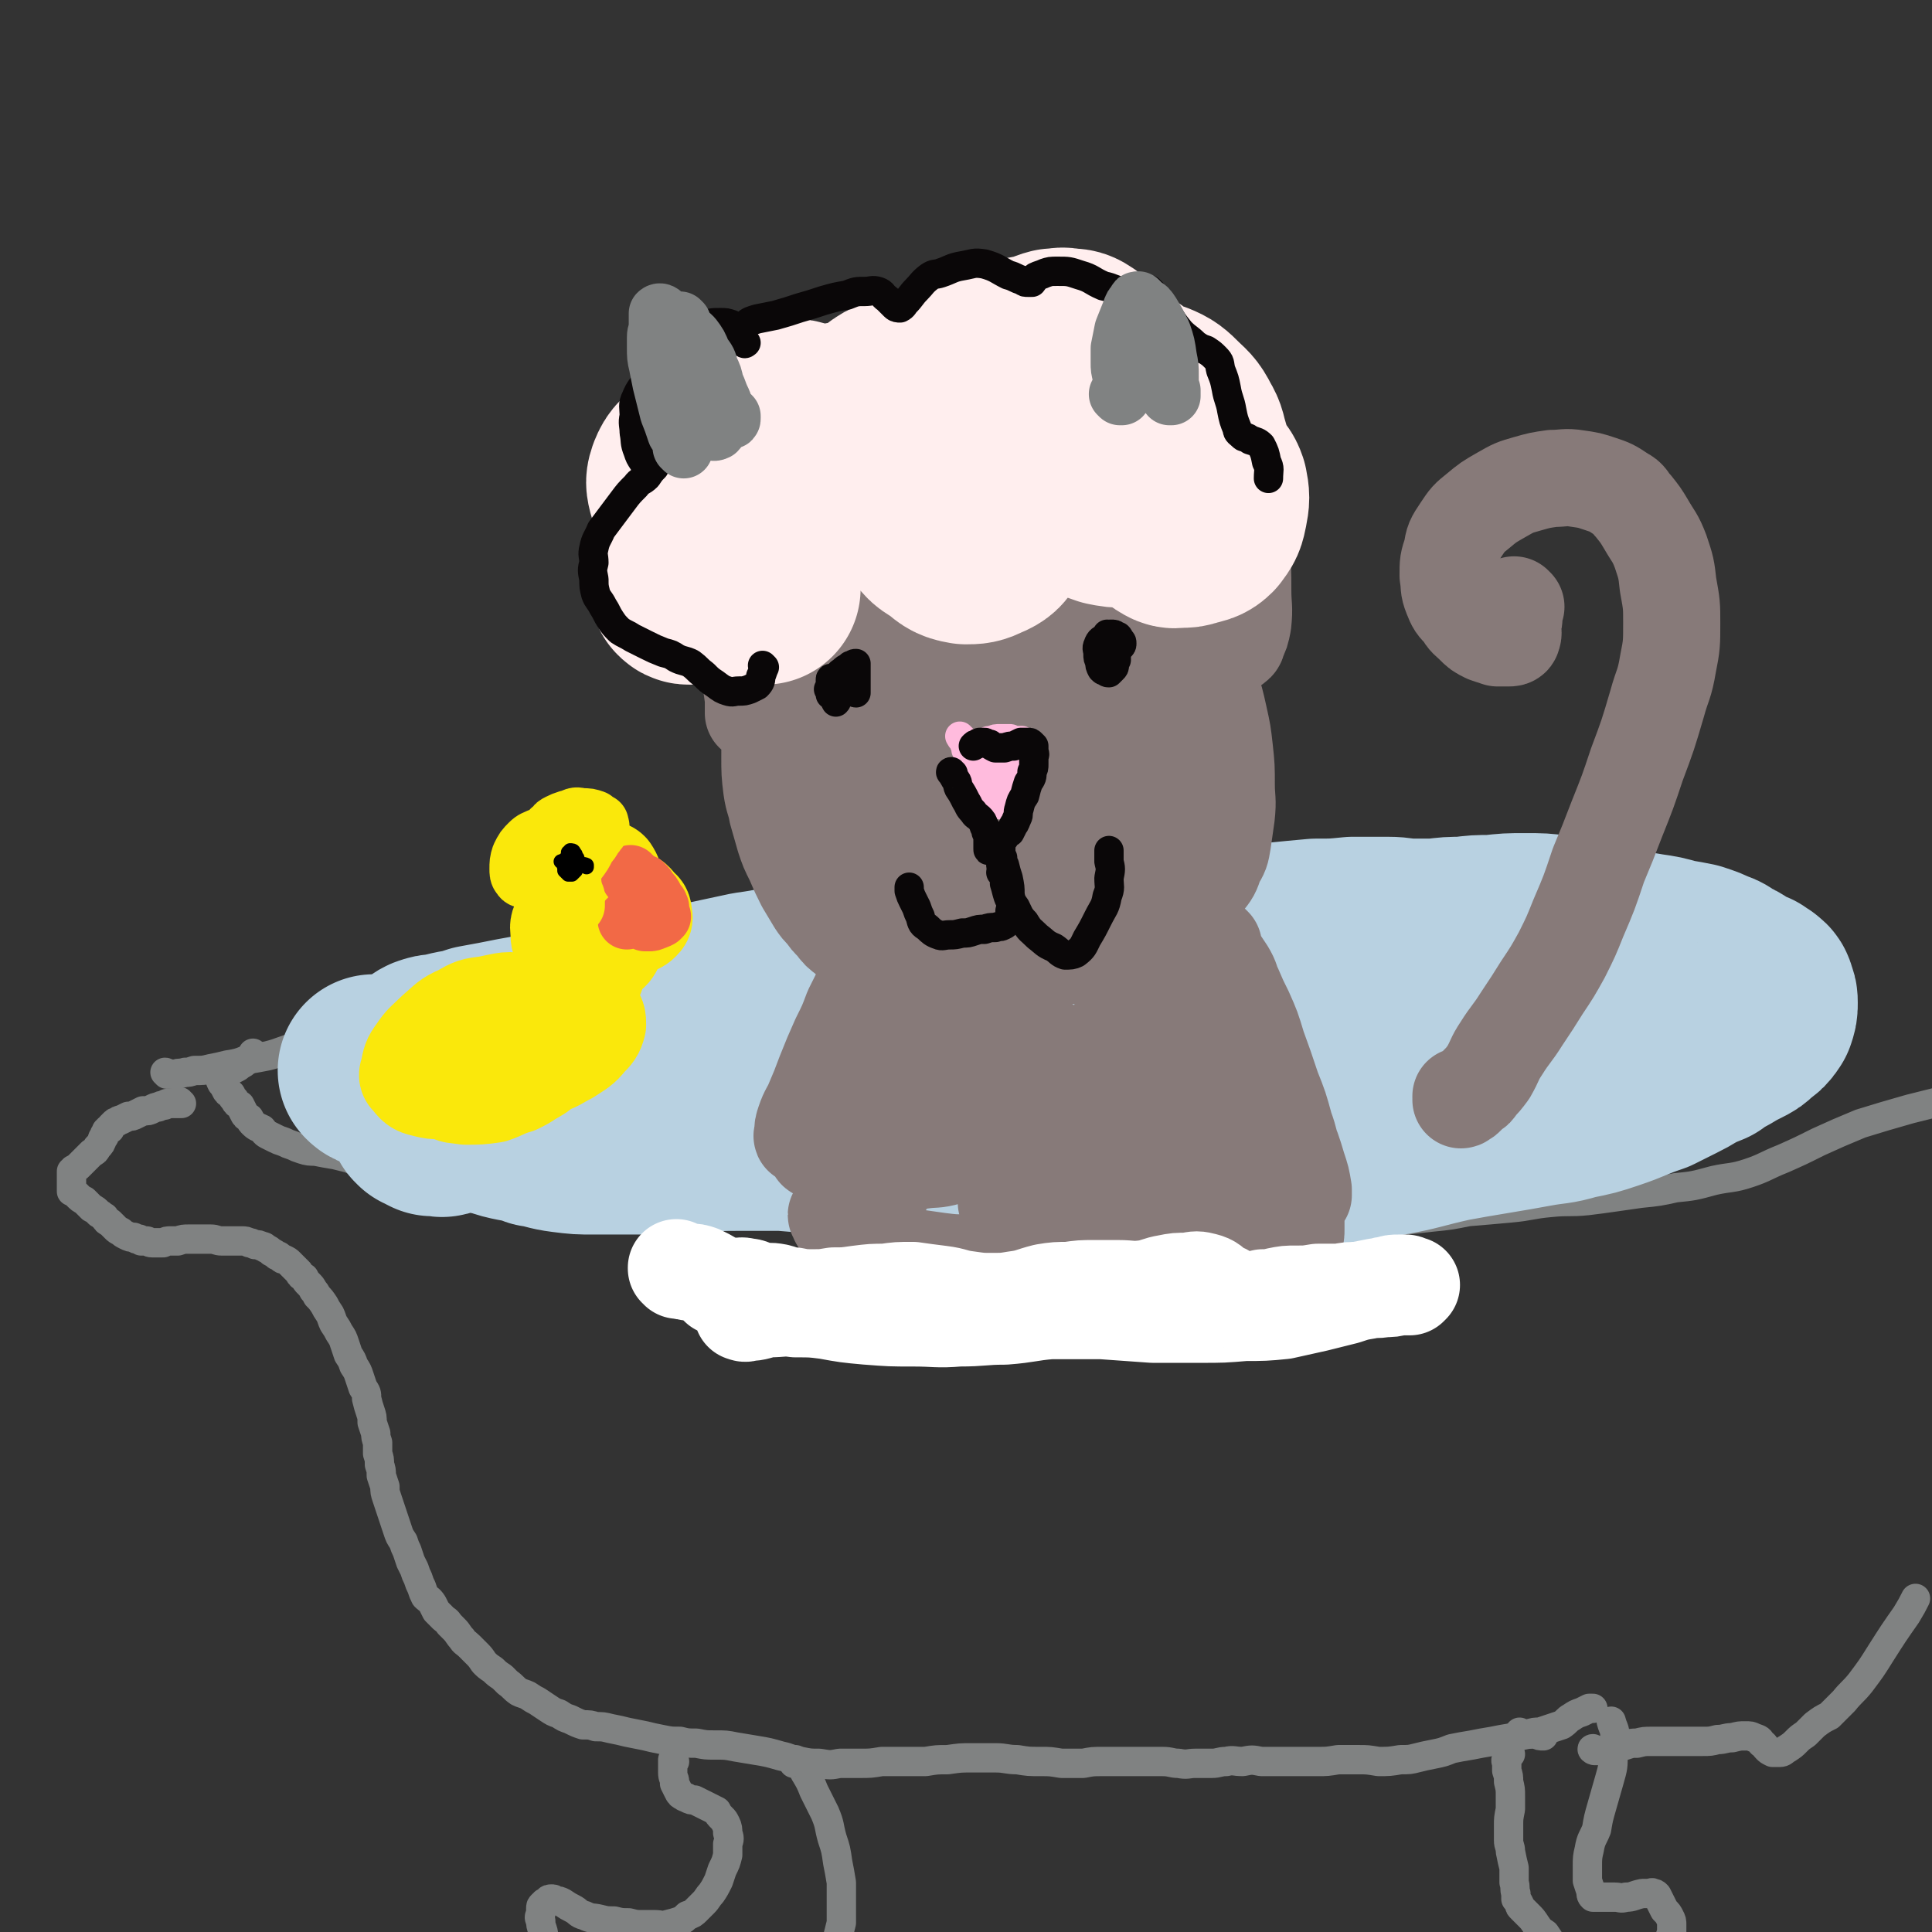
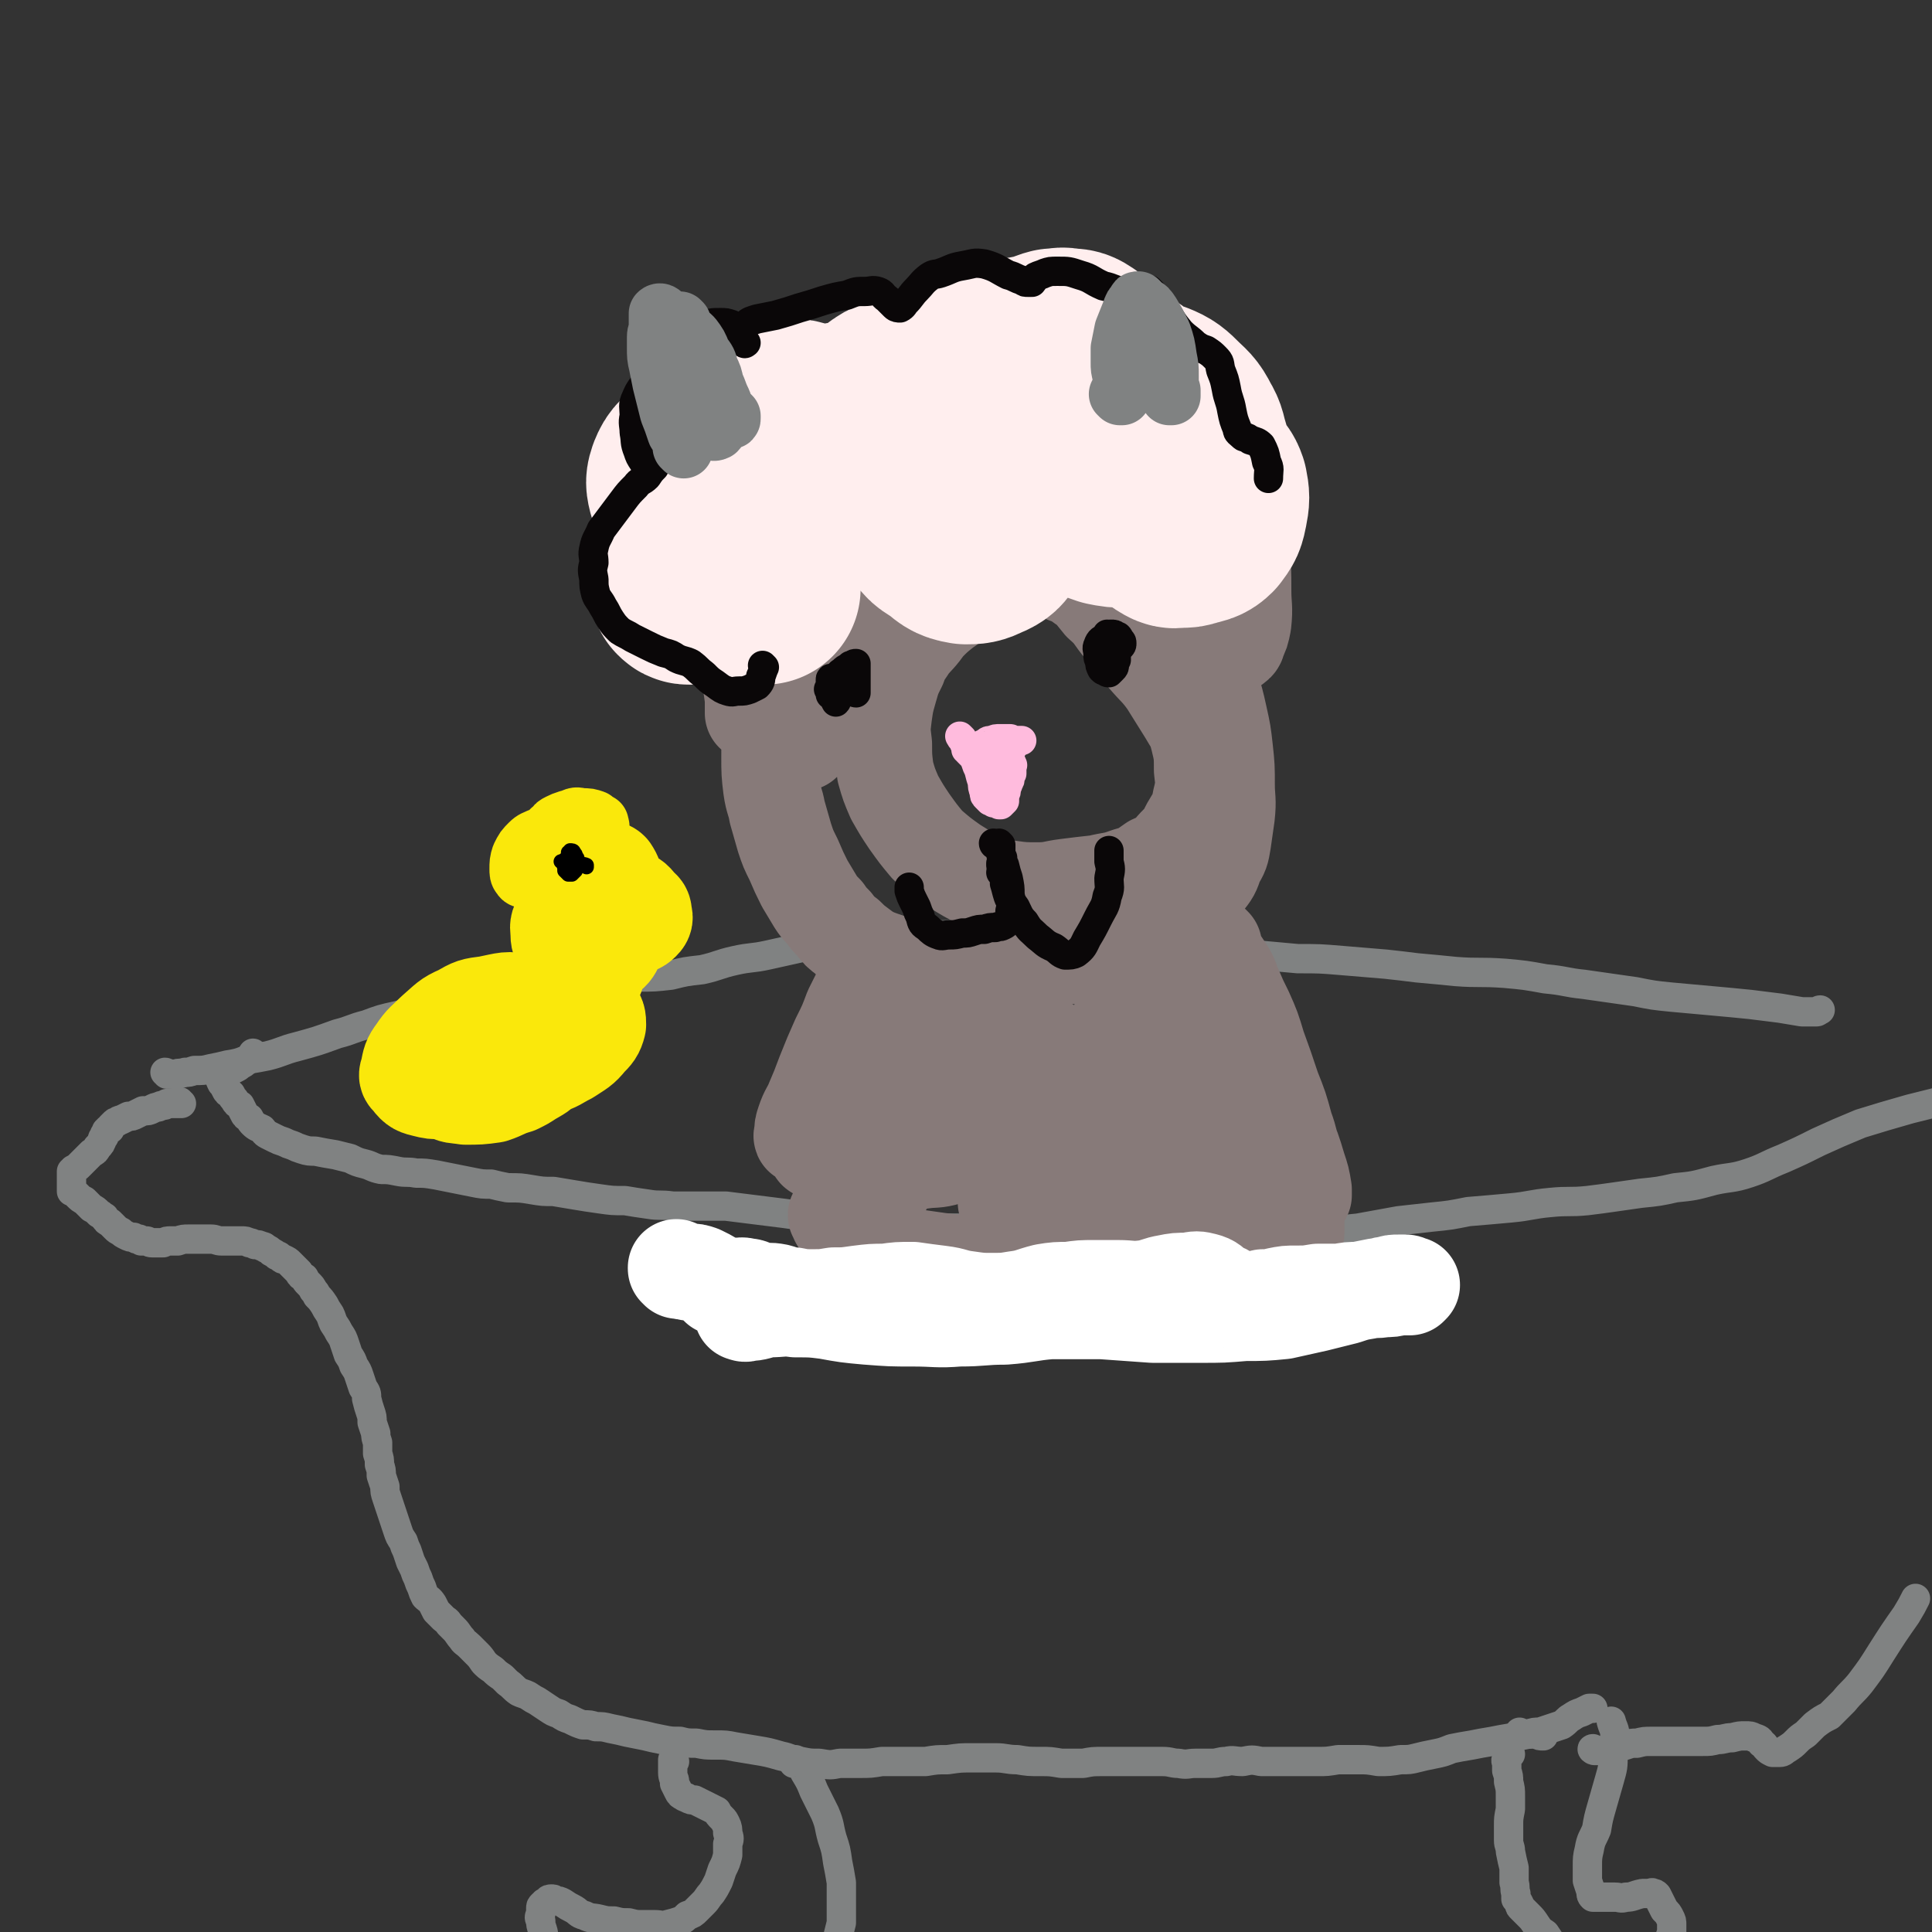
<svg xmlns="http://www.w3.org/2000/svg" viewBox="0 0 1054 1054" version="1.1">
  <rect x="0" y="0" width="1054" height="1054" fill="#333333" stroke="none" />
  <g fill="none" stroke="rgb(128,130,130)" stroke-width="16" stroke-linecap="round" stroke-linejoin="round">
    <path d="M99,602c-1,0 -1,-1 -1,-1 0,0 0,1 0,1 0,0 0,0 0,0 -1,0 -1,0 -1,0 0,0 0,0 0,0 -1,0 -1,0 -1,0 0,0 0,0 -1,0 0,0 0,-1 -1,0 -1,0 -1,0 -1,0 -1,0 -1,0 -2,0 -1,1 -1,1 -2,1 -2,0 -2,1 -3,1 -1,0 -1,0 -3,1 -2,1 -2,1 -5,1 -2,1 -2,1 -4,2 -2,1 -2,1 -4,1 -2,1 -2,1 -4,2 -1,0 -1,0 -2,1 -1,0 -1,0 -2,1 0,0 0,0 0,0 -1,1 -1,1 -1,1 -1,1 -1,1 -1,2 0,0 0,0 -1,0 0,1 0,1 -1,1 0,1 0,1 -1,2 0,1 0,1 -1,2 -1,3 -1,3 -3,5 -1,2 -1,2 -3,3 -2,2 -2,2 -4,4 -1,1 -1,1 -3,3 -1,1 -1,1 -3,2 0,1 0,1 -1,1 0,0 0,0 0,1 0,0 0,0 0,0 0,0 0,0 0,0 0,0 0,0 0,0 0,1 0,1 0,1 0,1 0,1 0,2 0,2 0,2 0,3 0,2 0,2 0,3 0,0 0,1 0,1 0,0 1,0 1,0 0,0 0,0 0,0 1,1 1,1 2,2 2,2 2,2 4,3 2,2 2,2 4,4 2,1 2,1 4,3 2,1 1,1 3,2 1,2 1,2 3,3 1,1 1,1 3,3 1,1 1,1 3,2 1,1 1,1 3,2 2,1 2,1 4,1 1,1 1,1 3,1 0,1 0,0 1,1 0,0 0,0 0,0 1,0 0,0 1,0 0,0 0,0 0,0 1,0 1,0 2,0 1,0 1,1 3,1 1,0 1,0 2,0 2,0 2,0 4,0 2,-1 2,-1 4,-1 2,0 2,0 4,0 3,-1 3,-1 6,-1 3,0 3,0 6,0 3,0 3,0 6,0 3,0 3,1 6,1 2,0 2,0 4,0 2,0 2,0 4,0 1,0 1,0 3,0 2,0 2,0 4,1 1,0 1,0 3,1 2,0 2,0 4,1 1,0 1,0 2,1 2,1 2,1 3,2 2,1 2,1 3,2 1,0 1,0 2,1 1,1 1,1 2,1 2,1 2,1 3,2 1,1 1,1 2,2 2,2 2,2 3,3 1,2 1,2 3,3 1,2 1,2 2,3 2,2 2,2 3,4 1,1 1,1 2,3 2,2 2,2 4,5 1,2 1,2 3,5 1,2 1,3 2,5 2,3 2,3 3,5 2,3 2,3 3,6 1,3 1,3 2,6 2,3 2,3 3,6 2,3 2,3 3,6 1,3 1,3 2,6 2,3 2,3 2,6 1,4 1,4 2,7 1,3 1,3 1,6 1,3 1,3 2,6 0,2 0,2 1,5 0,3 0,3 0,6 1,3 1,3 1,6 1,3 1,3 1,6 1,3 1,3 2,6 0,3 0,3 1,6 1,3 1,3 2,6 1,3 1,3 2,6 1,3 1,3 2,6 1,3 1,3 3,6 1,3 1,3 2,5 1,3 1,3 2,6 1,2 1,2 2,4 1,3 1,3 2,5 1,3 1,3 2,5 1,3 1,3 2,5 2,2 2,1 4,4 1,2 1,2 2,4 2,2 2,2 4,4 1,1 2,1 3,3 2,2 2,2 3,3 2,2 2,3 4,5 1,2 2,2 4,4 2,2 2,2 4,4 2,2 2,2 4,5 2,2 2,2 5,4 2,2 2,2 5,4 2,2 2,2 3,3 3,2 3,3 6,5 2,1 3,1 5,2 3,2 3,2 5,3 3,2 3,2 6,4 3,2 3,2 6,3 3,2 3,2 6,3 4,2 4,2 7,3 4,0 4,0 7,1 4,0 4,0 8,1 5,1 5,1 9,2 5,1 5,1 10,2 4,1 4,1 9,2 5,1 5,1 10,1 4,1 4,1 9,1 5,1 5,1 10,1 6,0 6,0 11,1 6,1 6,1 12,2 6,1 6,1 13,3 5,1 5,2 11,3 5,1 5,1 10,1 6,1 6,1 11,0 6,0 6,0 11,0 6,0 6,0 12,-1 6,0 6,0 12,0 6,0 6,0 12,0 6,-1 6,-1 12,-1 7,-1 7,-1 13,-1 6,0 6,0 13,0 6,0 6,1 12,1 6,1 6,1 13,1 5,0 5,0 11,1 6,0 6,0 12,0 5,-1 5,-1 11,-1 5,0 5,0 11,0 5,0 5,0 11,0 5,0 5,0 10,0 5,0 5,1 9,1 5,1 5,0 9,0 4,0 4,0 9,0 4,0 4,-1 8,-1 4,-1 4,0 9,0 5,-1 5,-1 10,0 5,0 5,0 10,0 5,0 5,0 10,0 5,0 5,0 11,0 5,0 5,0 11,-1 5,0 5,0 11,0 5,0 5,0 11,1 6,0 6,0 12,-1 5,0 5,0 9,-1 4,-1 4,-1 9,-2 5,-1 5,-1 10,-3 5,-1 5,-1 11,-2 5,-1 5,-1 11,-2 5,-1 5,-1 11,-2 4,-1 4,-1 9,-2 3,-1 3,-1 6,-1 3,-1 3,-1 6,-2 3,-1 3,-1 6,-2 3,-2 3,-3 5,-4 3,-2 3,-2 6,-3 2,-1 2,-1 4,-2 1,0 1,0 2,0 0,0 0,0 0,0 " />
    <path d="M91,586c0,0 0,-1 -1,-1 0,0 1,0 1,1 0,0 0,0 1,0 0,0 0,0 1,0 1,0 1,0 3,0 2,-1 2,0 5,-1 2,0 2,0 5,-1 5,0 5,0 9,-1 5,-1 5,-1 9,-2 6,-1 6,-1 11,-3 6,-1 6,-1 11,-2 8,-2 8,-3 16,-5 11,-3 11,-3 22,-7 8,-2 8,-3 16,-5 8,-3 8,-3 17,-5 8,-2 8,-2 16,-4 7,-2 7,-2 14,-3 7,-2 7,-2 14,-4 7,-2 7,-2 15,-4 7,-1 7,-1 15,-3 6,-1 6,-2 13,-2 7,-1 7,-1 14,-1 7,0 7,0 15,0 8,0 8,0 16,0 8,0 8,0 17,-1 8,-2 8,-2 17,-3 9,-2 9,-3 18,-5 9,-2 9,-1 18,-3 9,-2 9,-2 18,-4 9,-1 9,-1 17,-2 9,-2 10,-2 19,-3 9,-1 9,-1 18,-1 9,-1 9,-1 18,-1 10,0 10,0 20,-1 9,0 9,0 18,0 10,0 10,0 20,0 10,1 10,1 19,2 10,1 10,1 19,2 11,1 11,1 21,2 10,2 10,2 19,3 10,1 10,1 20,2 11,1 11,0 21,1 11,1 11,1 22,2 12,0 12,0 24,1 12,1 12,1 24,2 9,1 9,1 17,2 11,1 11,1 21,2 13,1 13,0 27,1 11,1 11,1 22,3 11,1 11,2 21,3 7,1 7,1 14,2 7,1 7,1 14,2 10,2 10,2 20,3 11,1 11,1 22,2 11,1 11,1 21,2 8,1 8,1 16,2 6,1 6,1 12,2 4,0 4,0 8,0 1,0 1,-1 2,-1 " />
    <path d="M139,576c0,-1 -1,-1 -1,-1 0,-1 0,0 0,0 0,0 0,0 0,1 -1,0 -1,0 -1,1 -2,1 -2,1 -3,2 -1,1 -1,1 -3,2 -1,1 -1,1 -3,2 -2,1 -2,1 -3,1 -2,0 -2,0 -3,1 -1,0 -1,0 -1,0 -1,0 -1,0 -1,1 0,1 0,1 0,2 0,1 0,1 1,3 1,1 1,1 2,3 1,2 1,2 3,3 1,2 1,2 2,3 1,2 1,2 3,3 1,2 1,2 2,4 1,2 1,2 3,3 1,2 1,2 2,3 2,2 3,2 5,3 1,1 1,2 3,3 2,1 2,1 4,2 2,1 2,1 5,2 2,1 2,1 5,2 2,1 2,1 5,2 3,1 4,1 7,1 5,1 5,1 11,2 4,1 4,1 8,2 4,2 4,2 8,3 4,1 4,2 9,3 4,0 4,0 9,1 5,1 5,0 10,1 5,0 5,0 11,1 5,1 5,1 10,2 5,1 5,1 10,2 5,1 5,1 10,1 4,1 4,1 9,2 7,0 7,0 13,1 6,1 6,1 12,1 6,1 6,1 12,2 6,1 6,1 13,2 7,1 7,1 14,1 6,1 6,1 13,2 6,1 6,0 13,1 7,0 7,0 14,0 8,0 8,0 15,0 8,1 8,1 16,2 8,1 8,1 16,2 7,1 7,1 15,2 7,2 7,2 14,3 7,1 7,1 15,1 7,1 7,1 14,1 7,0 7,0 14,1 8,0 8,-1 15,0 8,0 8,0 17,0 8,0 8,0 16,0 9,0 9,0 17,0 9,0 9,0 18,0 9,0 9,0 19,0 9,0 9,0 19,1 9,0 9,0 19,1 9,1 9,2 19,3 10,0 10,1 19,1 10,0 10,0 20,0 11,-1 11,-1 21,-3 11,-1 11,-2 22,-3 11,-2 11,-2 22,-4 9,-1 9,-1 18,-2 10,-1 10,-1 20,-3 12,-1 12,-1 23,-2 11,-1 11,-2 22,-3 10,-1 10,0 20,-1 8,-1 8,-1 15,-2 7,-1 7,-1 14,-2 10,-1 10,-1 19,-3 10,-1 10,-1 21,-4 9,-2 10,-1 19,-4 9,-3 9,-4 19,-8 9,-4 9,-4 19,-9 11,-5 11,-5 23,-10 13,-4 13,-4 27,-8 8,-2 8,-2 16,-4 " />
    <path d="M830,946c0,0 -1,-1 -1,-1 0,0 0,1 1,1 4,0 4,0 8,0 2,1 2,1 4,1 " />
    <path d="M870,955c-1,0 -2,-1 -1,-1 0,0 0,1 1,1 3,0 3,0 5,0 3,-1 3,-1 6,-2 3,0 3,0 6,-1 3,-1 3,-1 6,-1 4,-1 4,-1 8,-1 4,0 4,0 9,0 5,0 5,0 9,0 5,0 5,0 10,0 4,0 4,0 8,-1 4,0 4,-1 8,-1 4,-1 4,-1 7,-1 3,0 3,0 5,1 3,1 3,1 4,3 2,1 1,1 3,3 1,1 1,1 3,2 2,0 2,0 4,0 2,0 2,-1 4,-2 3,-2 3,-2 5,-4 2,-2 2,-2 5,-4 3,-3 3,-3 5,-5 4,-3 4,-3 8,-5 4,-4 4,-4 8,-8 4,-5 5,-5 9,-10 6,-8 6,-8 11,-16 7,-11 7,-11 14,-21 3,-5 3,-5 5,-9 " />
    <path d="M368,961c0,0 -1,-1 -1,-1 0,3 0,4 0,7 0,3 1,3 1,5 0,1 0,1 0,1 1,2 1,2 2,4 1,2 1,2 3,3 1,1 1,0 2,1 2,1 2,1 4,1 2,1 2,1 4,2 2,1 2,1 4,2 2,1 2,1 4,2 1,2 1,2 3,4 1,1 1,1 2,3 1,2 1,3 1,5 1,3 1,3 0,6 0,3 0,3 0,6 -1,4 -1,4 -3,8 -1,3 -1,3 -2,6 -2,4 -2,4 -4,7 -2,2 -2,3 -4,5 -2,2 -2,2 -4,4 -2,2 -2,2 -5,3 -2,2 -2,2 -4,3 -3,1 -3,1 -7,2 -3,1 -3,0 -7,0 -3,0 -3,0 -7,0 -3,0 -3,0 -7,-1 -4,0 -4,0 -8,-1 -4,0 -4,0 -8,-1 -4,-1 -4,0 -8,-2 -4,-1 -3,-2 -7,-4 -2,-1 -2,-1 -5,-3 -2,-1 -2,-1 -4,-1 -1,-1 -1,-1 -2,-1 -1,0 -2,0 -2,1 -1,0 -1,1 -2,1 0,1 -1,1 -1,1 -1,1 -1,1 -1,2 0,2 0,2 0,3 -1,2 -1,2 0,4 0,2 0,2 1,5 1,3 0,3 1,6 1,3 1,3 3,6 1,3 1,3 3,5 3,3 3,3 5,5 4,3 4,3 8,6 5,2 5,2 10,4 6,2 6,2 12,3 5,2 5,2 10,2 6,1 6,0 11,0 5,0 5,0 11,0 5,0 5,0 10,-1 5,-1 5,-1 10,-3 5,-1 5,-1 10,-2 5,-1 5,-1 10,-3 4,-1 4,-1 9,-3 4,-1 4,-1 8,-2 4,-1 4,-1 7,-2 4,-1 4,-1 8,-2 3,-1 3,-1 6,-2 2,-2 3,-1 5,-3 1,-1 1,-2 2,-4 2,-3 2,-3 2,-6 1,-4 1,-4 2,-8 0,-5 0,-5 0,-11 0,-5 0,-5 0,-11 -1,-6 -1,-6 -2,-11 -1,-7 -1,-7 -3,-13 -2,-7 -1,-7 -4,-14 -3,-6 -3,-6 -6,-12 -2,-5 -2,-5 -5,-10 -1,-2 -1,-2 -3,-4 -1,-1 -1,-1 -2,-1 0,0 0,0 0,0 -1,0 -1,0 -1,0 0,-1 0,-1 1,-1 0,0 0,0 0,-1 " />
    <path d="M824,957c0,0 -1,-1 -1,-1 0,0 0,1 0,1 0,1 -1,1 -1,2 -1,2 0,2 0,3 0,2 0,2 0,4 1,3 1,3 1,6 1,4 1,4 1,8 0,4 0,4 0,7 -1,5 -1,5 -1,9 0,4 0,4 0,8 0,3 1,3 1,6 1,5 1,5 2,9 0,4 0,4 0,8 1,3 0,3 1,6 0,1 0,1 0,3 1,1 1,1 2,3 0,1 0,1 1,2 2,2 2,2 4,4 2,2 2,2 4,5 2,3 2,3 5,5 2,3 2,3 4,6 3,3 3,3 5,5 3,2 3,1 5,2 3,2 3,2 6,3 4,1 4,1 8,2 4,2 4,2 8,2 3,1 3,1 6,1 4,0 4,0 7,-1 4,-1 4,-2 7,-4 4,-2 4,-2 7,-5 2,-3 2,-3 4,-6 1,-3 1,-3 2,-6 0,-2 0,-2 0,-4 0,-2 0,-2 -1,-4 -1,-2 -1,-2 -3,-4 -1,-2 -1,-2 -2,-4 -1,-2 -1,-2 -2,-4 -1,-1 -1,-1 -2,-1 -1,-1 -1,0 -3,0 -1,0 -2,0 -3,0 -5,1 -5,2 -9,2 -3,1 -3,0 -6,0 -3,0 -3,0 -6,0 -1,0 -1,0 -2,0 -1,0 -1,0 -2,0 -1,0 -1,0 -2,0 -1,-1 -1,-1 -1,-3 -1,-3 -1,-3 -2,-6 0,-4 0,-4 0,-8 0,-4 0,-5 1,-9 1,-6 2,-6 4,-11 1,-6 1,-6 3,-13 2,-7 2,-7 4,-14 2,-7 2,-7 2,-14 1,-5 1,-5 1,-10 0,-4 -1,-4 -2,-8 " />
  </g>
  <g fill="none" stroke="rgb(184,209,225)" stroke-width="105" stroke-linecap="round" stroke-linejoin="round">
-     <path d="M232,609c0,0 0,-1 -1,-1 0,0 1,0 1,0 0,0 0,0 0,0 0,0 0,1 1,1 1,1 1,1 3,2 1,0 2,0 3,0 2,0 2,1 3,0 1,0 1,-1 3,-1 2,-1 2,-1 4,-3 2,0 2,-1 4,-1 3,-2 3,-1 6,-3 4,-2 4,-2 8,-3 6,-3 6,-3 11,-5 9,-2 9,-2 18,-4 7,-2 7,-2 15,-3 9,-1 9,-1 18,-2 8,-1 8,-1 17,-1 9,-1 9,-1 19,-2 9,0 9,0 19,-1 10,0 10,0 20,0 10,-1 10,0 21,-1 10,-1 10,-1 20,-2 10,-1 10,-1 21,-2 10,-1 10,-1 20,-1 9,-1 9,-1 19,-1 10,-1 10,-1 19,-3 10,-1 9,-1 19,-2 9,-2 9,-2 19,-3 9,-1 9,-2 19,-3 9,-1 9,-1 18,-2 9,-1 9,0 18,-1 9,-1 9,-1 18,-1 10,0 10,0 19,0 11,-1 11,-1 21,-1 10,-1 10,-1 21,-1 10,-1 10,-1 20,-2 10,0 10,-1 19,0 9,0 9,0 18,1 8,1 8,1 16,2 6,1 6,2 12,2 8,1 8,1 16,1 8,0 8,0 15,0 8,-1 8,-1 17,-2 7,0 7,0 15,0 7,0 7,0 14,1 6,1 6,1 13,2 3,1 3,1 7,2 3,0 3,0 6,1 2,1 3,1 5,2 1,1 2,1 3,2 1,2 1,3 0,5 -1,3 -2,3 -4,5 -4,4 -4,4 -9,7 -4,3 -4,3 -8,5 -4,2 -4,2 -9,4 -7,2 -6,3 -13,4 -8,1 -8,1 -15,1 -10,1 -10,1 -20,2 -10,1 -10,1 -20,1 -18,2 -18,2 -36,3 -13,0 -13,0 -26,1 -13,0 -13,0 -27,0 -12,0 -12,0 -24,0 -12,0 -12,0 -23,0 -11,0 -11,0 -21,0 -10,0 -10,0 -21,0 -10,0 -10,0 -19,1 -10,0 -10,0 -20,0 -10,1 -10,1 -21,2 -10,0 -10,1 -20,1 -11,1 -11,1 -22,1 -11,1 -11,1 -22,1 -9,0 -9,0 -19,0 -9,0 -9,0 -18,-1 -9,-1 -9,-1 -17,-2 -9,0 -9,0 -18,-1 -9,0 -9,-1 -18,-1 -8,0 -8,0 -17,0 -8,-1 -8,0 -17,-1 -8,0 -8,0 -16,0 -8,-1 -8,-1 -16,-2 -7,-1 -7,-2 -15,-3 -8,-2 -8,-2 -15,-3 -7,-1 -7,-1 -14,-1 -5,-1 -5,0 -10,-1 -5,0 -5,1 -11,0 -5,0 -6,1 -11,0 -5,-1 -5,-1 -9,-2 -4,-2 -4,-2 -7,-4 -3,-1 -3,-1 -5,-2 -1,-1 -1,-1 -3,-2 -1,-1 -1,-1 -2,-2 -1,-1 -1,0 -1,-1 -1,-1 -1,-1 -2,-2 0,-2 0,-2 0,-3 0,-2 0,-2 0,-3 1,-2 1,-2 3,-3 3,-1 3,-1 5,-1 5,-1 5,-1 9,-2 6,-1 6,-1 12,-3 11,-2 11,-2 21,-4 11,-2 11,-2 22,-4 12,-3 12,-3 24,-5 13,-2 13,-2 26,-5 14,-2 14,-2 28,-5 14,-3 14,-3 28,-6 15,-2 15,-3 30,-5 14,-3 14,-2 29,-5 14,-2 14,-3 29,-5 14,-2 14,-2 29,-3 14,-1 14,-1 28,-2 13,-1 13,0 27,-1 13,-1 13,-1 25,-1 13,-1 13,-1 25,-2 11,-1 11,0 22,-1 11,0 11,0 22,-1 11,0 11,-1 22,-1 10,-1 10,-1 21,-2 10,0 10,0 20,-1 9,0 9,0 19,0 7,0 7,1 14,1 6,0 6,0 12,0 8,-1 8,-1 15,-1 8,-1 8,-1 16,-1 9,-1 9,-1 18,-1 9,0 9,0 17,1 9,1 9,1 17,3 6,1 6,1 12,2 5,2 5,2 10,3 5,1 5,1 11,2 7,1 7,1 14,3 6,1 6,1 11,2 6,2 6,2 10,4 4,1 4,2 7,4 3,1 3,1 6,3 2,1 1,1 3,2 2,1 2,1 5,2 1,1 1,1 3,2 1,1 2,1 2,3 1,2 1,2 1,4 0,3 0,3 -1,6 -2,3 -2,3 -5,5 -3,3 -3,3 -7,5 -4,2 -4,2 -9,5 -4,2 -4,2 -8,5 -5,2 -5,2 -9,4 -5,3 -5,3 -9,5 -6,3 -6,3 -12,6 -12,4 -12,5 -24,9 -9,3 -9,3 -19,5 -10,3 -10,2 -21,4 -11,2 -11,2 -23,4 -12,2 -12,2 -23,4 -18,4 -18,5 -35,8 -15,2 -15,3 -31,4 -16,1 -16,1 -32,1 -16,0 -16,0 -32,0 -16,0 -16,-1 -33,-1 -16,-1 -16,-1 -33,-1 -16,0 -16,0 -31,0 -16,0 -16,0 -31,0 -15,1 -15,1 -29,0 -14,0 -14,0 -28,-1 -12,-1 -12,-2 -25,-3 -12,-1 -12,-1 -24,-2 -11,0 -11,0 -23,0 -11,0 -11,0 -22,1 -11,0 -11,0 -21,1 -10,0 -10,0 -19,0 -9,0 -9,0 -18,0 -8,0 -8,0 -16,-1 -8,-1 -8,-2 -15,-3 -5,-2 -5,-2 -11,-3 -5,-1 -5,-1 -11,-3 -5,-1 -5,-1 -11,-2 -5,-2 -5,-1 -10,-3 -4,-1 -4,-1 -8,-2 -5,-3 -4,-3 -9,-6 -3,-2 -3,-3 -7,-5 -3,-2 -3,-2 -7,-4 -2,-1 -2,-1 -4,-2 -2,0 -2,0 -3,0 -2,-1 -2,0 -4,-1 -1,0 -1,0 -2,-1 -1,0 -1,0 -2,-1 0,0 0,0 0,0 2,0 3,0 5,0 3,0 4,0 7,0 5,1 5,1 10,2 4,0 4,1 9,2 0,0 0,0 1,0 " />
-   </g>
+     </g>
  <g fill="none" stroke="rgb(135,122,121)" stroke-width="53" stroke-linecap="round" stroke-linejoin="round">
    <path d="M560,310c-1,0 -1,-1 -1,-1 -1,0 -1,1 -1,1 -1,1 -2,1 -3,2 -2,2 -1,2 -3,3 -1,2 -1,2 -3,2 -3,1 -3,1 -5,1 -4,1 -4,1 -8,2 -5,2 -5,2 -10,4 -5,3 -5,4 -11,8 -5,4 -5,4 -10,9 -4,6 -5,6 -9,11 -3,5 -4,5 -6,11 -3,6 -3,6 -5,13 -2,7 -2,7 -3,14 -1,8 -1,8 0,16 0,7 0,7 1,15 2,7 2,7 5,14 4,7 4,7 8,13 5,7 5,7 10,13 7,6 7,6 14,11 8,5 8,5 16,9 7,3 7,3 15,4 7,1 8,1 15,1 8,0 8,-1 16,-2 8,-1 8,-1 17,-2 8,-2 8,-1 16,-4 7,-2 7,-2 14,-7 7,-3 7,-3 12,-9 5,-5 5,-5 8,-11 4,-7 5,-7 6,-14 2,-8 2,-9 1,-17 0,-8 0,-9 -2,-17 -2,-8 -3,-8 -7,-15 -5,-8 -5,-8 -10,-16 -5,-7 -6,-7 -12,-14 -6,-8 -6,-8 -12,-15 -6,-7 -5,-8 -12,-14 -5,-6 -5,-7 -11,-11 -5,-4 -6,-3 -12,-6 -5,-2 -6,-2 -11,-3 -7,-2 -7,-2 -14,-4 -7,-1 -7,-2 -14,-2 -8,0 -8,0 -15,3 -9,2 -9,3 -18,7 -8,4 -8,4 -17,9 -9,4 -9,4 -17,10 -8,5 -8,5 -16,12 -7,5 -7,5 -13,11 -6,6 -6,6 -10,13 -4,8 -4,8 -8,17 -2,7 -2,7 -4,15 -1,6 -1,6 -1,13 0,8 0,9 1,17 1,7 2,7 3,13 2,7 2,7 4,14 2,6 2,6 5,12 3,7 3,7 6,13 3,5 3,5 6,10 2,3 2,3 5,6 2,3 2,3 5,6 3,4 3,4 7,7 3,3 3,3 7,6 4,3 4,3 8,5 5,2 6,2 11,4 5,2 5,1 11,2 6,1 6,2 12,2 7,0 7,0 15,0 7,-1 7,-1 15,-2 8,-1 8,-2 16,-3 8,-1 8,-1 17,-2 9,-2 9,-1 18,-4 8,-2 8,-2 16,-5 8,-3 8,-4 15,-8 6,-3 6,-3 12,-7 6,-4 6,-4 12,-9 5,-4 6,-4 10,-9 4,-5 4,-5 6,-11 3,-5 3,-5 4,-11 1,-7 1,-7 2,-14 1,-9 0,-9 0,-17 0,-9 0,-10 -1,-19 -1,-9 -1,-9 -3,-18 -2,-9 -2,-9 -5,-18 -3,-8 -3,-8 -7,-16 -4,-7 -4,-7 -8,-14 -6,-7 -6,-8 -12,-14 -6,-5 -6,-5 -13,-10 -8,-4 -8,-4 -16,-7 -7,-3 -7,-2 -15,-4 -7,-1 -7,-1 -15,-2 -8,0 -8,-1 -15,0 -9,1 -9,2 -17,4 -9,3 -9,3 -18,7 -9,3 -9,3 -18,7 -8,3 -8,3 -16,8 -8,4 -8,4 -15,9 -7,5 -6,5 -12,11 -6,5 -6,5 -11,10 -5,5 -6,5 -9,10 -4,5 -4,5 -6,10 -2,5 -2,5 -2,11 0,4 0,4 0,8 1,2 1,2 2,3 0,1 1,1 1,1 0,-1 0,-2 0,-3 1,-4 1,-4 0,-8 0,-4 0,-4 -1,-9 -1,-5 -1,-5 -2,-10 -1,-6 -1,-6 -2,-11 -1,-5 -1,-5 -2,-10 -1,-5 -1,-5 -2,-10 -1,-5 -1,-5 -2,-11 0,-5 0,-5 -1,-10 -1,-5 -1,-5 -2,-10 0,-5 0,-5 -1,-10 -1,-5 -1,-5 -2,-10 -1,-5 -2,-5 -3,-10 -1,-5 -1,-5 -2,-10 -1,-3 -1,-3 -1,-6 0,-2 0,-2 -1,-4 0,-1 0,-1 0,-2 0,0 0,0 0,0 0,0 0,0 0,0 1,0 1,0 2,-1 0,0 0,0 1,0 0,0 0,0 0,0 0,-1 0,-1 0,-1 -1,-1 -1,-1 -1,-2 0,-2 0,-2 0,-3 0,-1 0,-1 1,-1 1,-1 1,-1 2,0 2,1 2,2 4,4 3,3 3,3 5,6 3,4 3,4 5,7 4,6 4,6 7,12 4,6 4,7 7,13 4,8 4,8 9,15 4,6 4,6 8,12 3,4 3,4 7,8 1,2 2,1 3,3 1,0 1,1 1,1 0,0 0,0 0,0 0,0 0,0 -1,0 -2,0 -2,0 -4,0 -3,-2 -3,-2 -6,-3 -3,-3 -3,-3 -6,-6 -3,-3 -3,-3 -6,-7 -4,-6 -3,-6 -6,-11 -3,-6 -3,-6 -6,-12 -3,-6 -3,-6 -6,-13 -3,-7 -3,-7 -6,-14 -2,-6 -2,-6 -5,-11 -3,-5 -3,-5 -6,-10 -1,-3 -1,-3 -3,-6 -2,-2 -2,-2 -3,-4 -1,-1 -1,-1 -2,-3 -1,0 -1,-1 -2,-1 0,0 0,0 -1,0 0,0 0,-1 -1,0 -1,0 -1,0 -2,1 -1,1 -1,1 -1,1 -1,0 -1,0 -2,1 -1,0 -1,0 -1,0 -1,1 -1,1 -2,1 -1,2 -1,2 -1,4 -1,2 -1,2 -1,5 -1,4 -1,4 0,9 0,5 -1,5 0,10 0,6 1,6 2,12 1,7 1,7 2,15 2,8 2,8 3,17 1,9 1,9 2,18 1,11 1,11 2,21 1,9 1,9 3,19 1,7 1,7 2,14 0,3 0,3 0,7 0,0 0,0 0,1 0,0 0,0 0,0 1,0 1,0 1,0 0,-1 1,0 1,-1 1,-2 1,-2 2,-4 " />
-     <path d="M520,397c-1,-1 -1,-1 -1,-1 -1,-1 0,0 0,0 4,10 6,9 8,19 2,11 2,11 2,22 0,9 1,10 -2,17 -2,6 -3,7 -8,10 -4,2 -6,3 -11,2 -7,-2 -7,-2 -13,-7 -6,-7 -7,-8 -11,-17 -4,-10 -4,-11 -5,-23 -1,-12 -1,-13 3,-25 4,-14 4,-15 13,-27 7,-11 8,-12 18,-19 8,-5 10,-6 19,-6 9,0 11,1 18,7 9,7 9,9 13,21 6,13 5,14 6,28 1,12 1,13 -2,24 -3,11 -4,12 -10,21 -6,7 -6,8 -15,13 -8,4 -9,4 -18,4 -9,0 -11,0 -18,-4 -7,-4 -8,-6 -10,-13 -3,-10 -3,-11 -1,-21 3,-13 4,-14 11,-25 9,-14 9,-15 22,-25 11,-9 12,-10 26,-14 10,-3 11,-3 21,0 10,3 12,4 18,12 8,10 7,12 11,24 3,11 3,11 3,22 -1,9 -1,10 -6,18 -4,8 -4,8 -12,14 -6,5 -7,5 -14,6 -8,2 -9,3 -16,1 -7,-3 -8,-5 -12,-12 -5,-9 -4,-11 -5,-22 -1,-10 -2,-12 2,-21 3,-8 5,-9 12,-14 7,-5 8,-6 17,-7 9,-1 10,0 19,2 8,3 9,4 16,9 8,4 9,4 14,11 4,6 4,7 5,13 1,7 0,8 -3,14 -4,7 -5,8 -12,13 -8,5 -8,5 -18,8 -9,2 -10,2 -19,1 -8,-1 -9,0 -16,-5 -6,-5 -7,-6 -9,-13 -2,-7 -2,-9 0,-16 3,-8 3,-9 10,-14 7,-7 8,-8 17,-10 9,-2 11,-2 20,2 9,4 10,5 16,14 7,9 7,10 10,21 2,9 2,11 -1,19 -4,9 -6,9 -14,17 -11,9 -11,10 -24,16 -15,8 -16,7 -32,11 -17,3 -17,4 -34,4 -13,1 -14,2 -26,-3 -14,-5 -15,-6 -25,-17 -9,-9 -10,-11 -14,-23 -3,-11 -4,-12 -2,-24 2,-10 3,-11 9,-20 5,-9 6,-9 13,-16 6,-6 6,-7 14,-10 7,-3 8,-4 15,-3 8,0 9,1 17,5 10,6 10,7 17,16 8,9 9,9 14,21 4,9 4,10 5,21 0,9 -1,9 -4,18 -3,7 -3,8 -9,14 -5,5 -6,5 -13,6 -7,1 -8,2 -14,-1 -6,-3 -7,-4 -10,-10 -3,-7 -3,-8 -3,-15 1,-8 1,-9 5,-16 5,-9 5,-9 12,-17 7,-9 7,-9 16,-18 8,-7 7,-8 17,-14 7,-5 8,-5 16,-6 8,-1 8,0 16,1 4,0 4,1 8,2 " />
    <path d="M644,347c0,0 -1,0 -1,-1 0,0 1,1 0,1 0,1 0,1 -1,2 0,0 0,0 0,0 0,-3 0,-3 1,-6 1,-6 1,-6 2,-11 2,-8 3,-8 5,-16 2,-11 2,-11 4,-23 2,-9 2,-10 4,-19 2,-8 1,-8 4,-16 2,-5 2,-5 5,-10 1,-2 1,-2 3,-4 1,-1 1,-1 1,-1 1,0 2,0 2,1 0,3 0,3 0,7 0,5 0,5 0,11 1,8 1,8 2,16 1,11 1,11 2,21 1,12 1,12 1,23 0,9 1,9 0,18 -1,5 -1,5 -3,9 0,2 -1,2 -2,3 -1,0 -2,0 -3,-2 -1,-3 0,-4 -1,-8 -1,-5 0,-5 -1,-10 0,-2 0,-2 -1,-4 " />
    <path d="M474,539c0,0 -1,0 -1,-1 0,0 1,1 1,1 0,-2 0,-2 0,-4 0,0 0,0 0,0 -1,2 -2,2 -3,4 -3,6 -3,6 -6,12 -3,8 -3,8 -7,16 -4,9 -4,9 -8,19 -3,8 -3,8 -6,15 -2,5 -3,5 -5,11 -1,3 -1,3 -1,6 0,1 -1,2 0,2 0,0 1,0 1,-1 3,-4 2,-4 4,-9 3,-6 3,-6 5,-13 3,-7 2,-8 6,-15 4,-8 4,-8 8,-16 4,-6 4,-6 9,-12 3,-5 3,-5 7,-9 3,-3 3,-3 6,-5 2,-1 2,-1 3,-2 1,-1 1,-1 1,-1 1,0 0,1 0,1 -1,3 0,3 -2,6 -2,5 -2,5 -5,11 -3,6 -3,6 -5,13 -3,9 -3,9 -6,17 -2,7 -2,7 -4,14 -3,7 -3,7 -6,14 -3,5 -3,5 -6,10 -3,2 -3,2 -6,4 -1,1 -1,1 -2,1 0,0 -1,0 -1,-1 1,-2 1,-3 3,-5 2,-2 3,-1 5,-3 4,-2 4,-1 8,-4 1,-1 1,-1 2,-3 " />
    <path d="M662,516c0,0 -1,-1 -1,-1 0,0 0,1 1,2 1,4 1,4 3,7 2,3 2,3 4,6 3,5 2,5 4,9 3,7 3,7 6,13 4,9 4,9 7,19 4,11 4,11 8,23 4,10 4,10 7,21 3,8 2,8 5,16 1,5 1,5 3,10 1,3 0,4 1,7 1,1 1,1 1,3 0,1 0,1 0,1 0,-1 0,-2 0,-3 -1,-6 -1,-6 -3,-12 -3,-10 -3,-10 -7,-19 -5,-12 -5,-12 -10,-24 -5,-12 -5,-12 -9,-24 -4,-9 -5,-9 -8,-19 -2,-6 -2,-6 -4,-13 0,-2 0,-2 -1,-5 0,0 0,0 0,0 1,2 1,2 1,5 2,5 2,5 5,10 3,10 4,10 8,20 5,13 5,13 9,26 4,13 5,13 8,27 3,11 3,12 5,23 1,9 1,9 2,17 0,5 0,5 0,10 0,2 0,3 -1,5 -1,1 -1,1 -2,1 -2,0 -2,0 -3,-1 -1,0 -1,-1 -3,-1 -1,-1 -1,-1 -2,-1 -1,0 -1,0 -3,1 -2,0 -2,1 -4,1 -2,1 -2,1 -5,2 -4,1 -4,1 -8,2 -4,1 -4,1 -9,1 -6,1 -6,1 -12,2 -7,1 -7,0 -14,1 -7,1 -7,1 -14,2 -8,1 -8,2 -16,3 -8,1 -8,1 -16,2 -8,0 -8,0 -16,0 -9,0 -9,1 -18,0 -8,0 -8,0 -17,0 -8,-1 -8,-1 -15,-2 -9,0 -9,0 -17,-1 -7,-1 -7,-1 -14,-2 -6,0 -7,0 -13,-1 -5,-2 -5,-2 -10,-4 -3,-2 -3,-2 -6,-4 -2,-2 -2,-2 -4,-4 -1,-1 -1,-1 -2,-1 0,-1 0,-1 -1,-1 -1,-1 -1,-1 -2,-1 -1,-2 -1,-2 -2,-4 -1,-1 -1,-1 -1,-3 -1,0 -1,0 0,-1 1,-1 1,-1 3,-1 3,-1 3,0 6,-2 4,-1 4,-1 8,-3 4,-4 4,-4 8,-9 5,-7 5,-7 8,-15 5,-10 4,-10 8,-21 3,-11 3,-11 7,-22 4,-9 4,-10 9,-18 2,-4 3,-4 6,-7 0,0 1,0 1,0 -1,2 -1,3 -2,6 -4,8 -4,8 -8,17 -4,9 -4,9 -10,18 -5,10 -6,10 -11,20 -4,7 -4,7 -8,14 -1,2 -2,2 -3,4 0,0 0,-1 0,-1 5,-6 5,-6 10,-13 7,-9 6,-10 13,-19 8,-10 8,-11 17,-20 7,-7 7,-8 15,-13 4,-3 5,-5 9,-4 3,1 4,2 6,6 3,9 2,9 3,18 1,12 1,12 1,24 1,11 1,11 0,21 -1,6 -2,6 -3,12 -1,1 -1,1 -1,2 0,0 0,0 0,0 1,-4 1,-4 3,-9 2,-9 3,-8 5,-17 3,-13 2,-13 5,-25 3,-11 3,-11 6,-21 2,-6 2,-6 4,-11 0,-1 1,-2 2,-1 1,5 0,7 1,13 0,11 -1,11 0,22 0,11 0,11 0,22 0,8 0,8 0,16 0,3 -1,4 0,5 1,2 2,2 4,1 3,-2 3,-3 6,-6 5,-8 5,-8 8,-16 5,-12 5,-12 8,-25 3,-15 2,-15 6,-30 2,-10 2,-11 5,-20 1,-4 2,-6 3,-6 2,0 3,2 4,5 2,10 1,11 3,21 3,14 3,14 5,27 2,14 2,14 3,28 1,10 0,10 1,20 0,6 0,6 0,11 0,3 0,3 0,5 0,0 0,1 0,0 0,-2 1,-2 1,-5 2,-9 2,-9 3,-19 2,-15 2,-15 3,-30 1,-19 0,-19 1,-38 0,-12 0,-13 1,-25 0,-5 0,-6 2,-10 0,-1 1,0 1,1 2,8 2,8 4,16 2,14 3,14 5,27 3,17 3,17 5,33 2,11 1,12 3,23 0,3 0,4 1,7 0,0 1,0 1,0 0,-3 0,-4 0,-7 -1,-8 -1,-8 -2,-16 -2,-12 -2,-12 -3,-25 -1,-13 -2,-13 -1,-27 0,-7 -1,-8 1,-14 1,-3 3,-4 5,-4 4,1 6,2 8,6 6,8 6,9 10,18 5,13 5,13 8,26 2,10 2,10 3,21 1,4 1,5 0,9 -1,1 -2,2 -2,1 -3,-1 -4,-2 -5,-5 -2,-7 -2,-7 -3,-14 -1,-9 -1,-9 -2,-19 -1,-11 -1,-11 -1,-22 0,-5 0,-6 0,-11 0,-1 1,-2 2,-2 2,4 2,6 4,11 4,11 4,11 8,23 4,13 3,13 7,26 1,5 1,6 2,11 0,1 0,1 0,1 0,2 1,2 0,3 0,0 -1,0 -2,0 -4,-3 -4,-3 -7,-7 -5,-4 -5,-4 -9,-8 -4,-4 -4,-5 -8,-9 -3,-4 -3,-4 -6,-7 -2,-2 -2,-3 -4,-3 -2,0 -3,0 -5,2 -3,3 -3,4 -6,8 -3,6 -3,7 -7,11 -5,5 -5,5 -11,7 -6,4 -7,4 -14,5 -8,3 -8,2 -17,4 -9,1 -9,2 -18,3 -8,0 -9,2 -17,0 -7,-2 -8,-2 -14,-7 -6,-6 -5,-7 -9,-15 -2,-5 -1,-5 -2,-11 0,-1 0,-2 0,-2 0,0 0,1 0,2 -2,6 -1,7 -4,11 -4,5 -4,5 -10,8 -6,3 -7,2 -14,4 -7,2 -7,1 -14,2 -6,0 -6,0 -12,0 -2,0 -3,0 -4,0 0,0 1,0 1,0 6,-1 6,0 11,-2 8,-3 8,-4 16,-8 " />
-     <path d="M827,331c0,0 -1,-1 -1,-1 0,1 0,2 0,5 0,3 0,3 -1,6 0,3 1,4 0,6 0,1 -1,1 -2,1 -3,0 -3,0 -6,0 -3,-1 -3,-1 -6,-2 -4,-2 -4,-2 -7,-5 -3,-3 -4,-3 -6,-7 -4,-4 -4,-4 -6,-9 -2,-5 -1,-5 -2,-11 0,-7 0,-7 2,-13 1,-6 1,-6 5,-12 4,-6 4,-6 9,-10 6,-5 6,-5 13,-9 7,-4 7,-4 14,-6 7,-2 7,-2 14,-3 6,0 7,-1 13,0 7,1 7,1 13,3 6,2 6,2 12,6 4,2 3,3 6,6 4,5 4,5 7,10 4,7 5,7 8,15 3,9 3,9 4,18 2,11 2,11 2,21 0,11 0,12 -2,22 -2,12 -3,11 -6,22 -5,17 -5,17 -11,33 -5,15 -5,15 -11,30 -5,13 -5,13 -10,25 -5,15 -5,15 -11,29 -4,10 -4,10 -9,20 -5,9 -5,9 -11,18 -5,8 -5,8 -11,17 -5,8 -6,8 -11,16 -4,6 -3,6 -7,13 -3,4 -3,4 -6,7 -1,2 -1,2 -3,3 -1,1 -1,1 -3,3 -1,1 -1,1 -2,1 0,0 0,0 -1,1 0,0 0,0 0,0 1,0 0,-1 0,-1 0,0 0,0 0,0 0,0 0,0 0,-1 0,0 0,0 0,0 " />
  </g>
  <g fill="none" stroke="rgb(255,255,255)" stroke-width="53" stroke-linecap="round" stroke-linejoin="round">
    <path d="M370,693c0,-1 -1,-1 -1,-1 0,-1 0,0 0,0 1,1 1,1 2,1 3,1 3,0 5,1 3,0 3,0 6,1 2,1 2,1 4,2 2,1 2,2 4,3 1,1 1,1 2,2 2,0 2,0 3,0 3,0 3,-1 6,0 3,0 3,-1 6,0 3,0 3,1 7,2 5,1 5,0 10,1 4,1 4,2 9,2 5,1 5,1 10,1 6,0 6,0 12,-1 6,0 6,0 13,-1 8,-1 8,-1 15,-1 7,-1 7,-1 15,-1 7,1 7,1 15,2 8,1 7,2 15,3 7,1 7,1 13,1 7,0 7,0 13,-1 8,-1 8,-2 16,-4 6,-1 7,-1 13,-1 7,-1 7,-1 14,-1 6,0 6,0 13,0 7,0 7,1 15,0 6,-1 6,-2 12,-3 5,-1 5,-1 11,-1 5,-1 5,-1 9,0 4,1 4,2 8,5 3,1 3,1 6,3 3,1 2,2 5,3 3,0 3,0 6,0 4,-1 3,-1 7,-2 4,0 4,0 8,-1 5,-1 5,-1 10,-1 6,0 6,0 12,-1 6,0 6,0 12,0 5,-1 5,-1 10,-1 5,-1 5,-1 10,-2 3,0 3,-1 6,-1 3,-1 3,-1 6,-1 2,0 2,0 4,0 1,0 1,1 2,1 1,0 1,0 1,0 0,0 0,0 0,0 0,0 0,0 -1,1 -3,0 -3,0 -6,0 -4,1 -4,1 -8,1 -5,1 -5,0 -9,1 -6,1 -6,1 -12,3 -8,2 -8,2 -16,4 -9,2 -9,2 -18,4 -10,1 -11,1 -21,1 -12,1 -12,1 -24,1 -13,0 -13,0 -26,0 -14,-1 -14,-1 -28,-2 -14,0 -14,0 -28,0 -12,1 -12,2 -25,3 -12,0 -12,1 -25,1 -12,1 -12,0 -25,0 -12,0 -12,0 -25,-1 -11,-1 -11,-1 -22,-3 -8,-1 -8,-1 -17,-1 -7,-1 -7,0 -15,0 -6,1 -6,2 -11,2 -2,1 -2,0 -3,0 " />
  </g>
  <g fill="none" stroke="rgb(255,238,238)" stroke-width="105" stroke-linecap="round" stroke-linejoin="round">
    <path d="M417,321c0,0 0,-1 -1,-1 0,0 0,0 0,0 -1,0 -1,0 -2,-1 0,0 0,0 -1,0 -2,0 -2,1 -4,0 -2,0 -2,0 -4,-1 -3,-1 -3,-1 -6,-2 -3,-1 -4,-1 -7,-1 -3,0 -3,-1 -6,0 -2,1 -2,1 -4,2 -2,1 -2,1 -3,2 -1,1 -1,1 -2,2 -1,0 -1,0 -1,0 -1,0 -1,0 -2,-1 -1,-2 0,-2 -1,-4 -1,-3 -1,-3 -2,-5 0,-2 -1,-2 0,-5 0,-2 0,-2 1,-4 1,-3 1,-3 2,-6 2,-3 2,-3 3,-7 2,-3 2,-3 4,-6 1,-2 1,-2 2,-4 1,0 1,-1 3,0 1,0 2,0 3,2 1,2 0,2 1,4 0,1 1,2 0,2 -1,1 -2,1 -3,0 -3,-2 -3,-2 -5,-5 -4,-4 -4,-4 -6,-8 -2,-4 -2,-4 -3,-7 -1,-4 -1,-4 0,-7 2,-5 3,-5 8,-8 7,-6 7,-6 15,-11 7,-5 7,-5 15,-9 8,-4 8,-4 16,-5 7,-1 7,-1 13,2 6,2 6,2 10,6 3,4 3,4 5,8 2,3 2,3 3,6 0,1 0,2 -1,3 -1,1 -1,1 -4,2 -2,1 -2,1 -4,1 -3,0 -3,1 -5,0 -2,0 -2,0 -3,-2 -1,-3 -1,-3 0,-6 1,-5 1,-6 4,-10 3,-4 4,-4 9,-7 4,-2 5,-2 9,-2 6,0 6,1 11,3 5,3 5,4 9,8 3,3 3,3 5,7 1,1 2,1 2,2 0,0 0,0 -1,0 -2,0 -2,0 -4,0 -3,0 -3,0 -6,-1 -3,0 -4,0 -6,-1 -2,-1 -3,-1 -3,-3 -1,-2 -2,-3 -1,-6 1,-5 1,-5 4,-9 4,-5 4,-5 9,-9 4,-3 4,-3 9,-5 4,-2 4,-3 8,-2 4,1 5,1 7,4 4,5 4,5 6,11 1,5 1,5 2,10 0,2 0,2 -1,3 -1,1 -2,2 -3,1 -2,0 -2,-1 -3,-2 -1,-3 -2,-4 -1,-7 0,-5 1,-5 3,-9 2,-4 2,-4 6,-7 3,-2 4,-2 8,-3 4,-2 4,-2 9,-3 5,-2 5,-2 9,-2 6,-1 6,-1 12,0 6,1 7,0 12,4 5,2 6,3 8,7 2,4 2,5 2,10 -1,4 -1,4 -3,8 -1,2 -2,3 -4,4 -2,1 -3,1 -5,1 -1,0 -2,0 -2,-1 -1,-3 -1,-4 0,-7 3,-6 3,-6 8,-11 4,-5 4,-6 10,-10 6,-4 7,-4 14,-6 6,-2 7,-2 13,-1 6,1 7,2 11,6 5,5 4,5 6,11 2,5 2,5 1,10 0,4 0,5 -3,8 -2,3 -3,3 -7,4 -3,2 -3,2 -7,3 -3,0 -3,0 -6,-1 -2,0 -2,0 -3,-2 -1,-2 -1,-3 -1,-5 1,-4 2,-4 4,-7 4,-4 4,-4 8,-8 4,-3 5,-4 10,-6 5,-1 5,-3 10,-2 5,2 6,3 10,7 4,4 5,4 8,10 3,5 2,5 4,11 1,4 1,4 1,8 0,4 1,4 -1,7 -2,3 -3,3 -6,6 -3,3 -3,3 -6,5 -3,1 -3,1 -6,1 -1,0 -2,0 -2,0 -1,-2 -1,-3 0,-4 3,-3 4,-3 8,-5 4,-2 4,-2 9,-3 4,0 5,-1 8,0 3,2 4,3 5,6 1,5 1,6 0,11 -1,5 -1,5 -4,9 -2,2 -3,2 -7,3 -3,1 -3,1 -6,1 -3,0 -3,1 -6,-1 -2,-1 -2,-2 -3,-4 -2,-2 -1,-2 -3,-4 -2,-1 -2,-1 -4,-2 -3,-1 -3,0 -6,0 -4,0 -4,0 -8,0 -5,0 -5,0 -10,-1 -6,-2 -5,-2 -11,-4 -6,-2 -6,-3 -13,-4 -6,-1 -6,-2 -12,-1 -6,1 -6,2 -11,5 -5,2 -4,3 -9,7 -1,1 -1,1 -3,3 -1,0 -1,0 -1,0 0,0 0,0 0,0 1,-1 1,-1 1,-1 1,0 1,0 1,0 -1,4 0,5 -3,8 -2,3 -2,4 -7,6 -4,2 -5,2 -9,2 -6,-1 -6,-2 -11,-6 -5,-3 -6,-3 -9,-9 -3,-4 -3,-5 -5,-10 -1,-4 -1,-4 -1,-8 0,-1 1,-2 2,-3 1,-2 2,-1 3,-3 2,-3 2,-3 3,-6 2,-4 2,-4 4,-7 2,-4 2,-5 5,-8 3,-2 3,-2 6,-3 3,-2 3,-1 6,-2 2,0 2,0 4,0 1,-1 2,-1 2,-2 1,-2 1,-3 1,-6 0,-3 -1,-3 -1,-7 0,-5 0,-5 0,-10 1,-4 1,-4 3,-7 2,-3 3,-4 6,-5 5,-3 5,-2 10,-4 6,-1 6,-1 11,-2 5,-1 5,-2 9,-3 4,0 4,-1 7,0 4,0 4,0 7,2 4,4 3,5 6,9 3,5 3,5 6,10 3,3 3,3 6,5 1,1 1,1 3,1 1,0 1,0 2,-1 1,0 1,0 1,0 0,0 0,0 0,0 -1,3 -1,3 -1,6 0,4 0,4 0,7 1,2 1,3 2,4 1,0 1,-1 2,-2 " />
  </g>
  <g fill="none" stroke="rgb(255,187,221)" stroke-width="16" stroke-linecap="round" stroke-linejoin="round">
    <path d="M525,403c-1,-1 -2,-2 -1,-1 0,1 1,1 2,3 0,1 0,1 1,2 0,1 0,1 0,2 0,0 1,0 1,1 1,1 1,1 2,2 1,1 1,1 2,3 1,3 1,3 2,5 1,4 1,4 2,7 0,2 0,3 1,5 0,2 0,2 1,3 1,1 1,1 2,2 1,0 1,0 2,1 1,0 1,0 2,0 1,1 1,1 1,1 1,0 1,0 1,0 1,-1 1,-1 2,-2 0,-2 0,-2 0,-3 1,-2 1,-2 1,-4 1,-2 1,-2 1,-3 1,-1 1,-1 1,-3 0,-1 0,-1 1,-2 0,-1 0,-1 0,-2 0,-1 0,-1 0,-2 0,-1 0,0 0,-1 0,0 0,0 0,0 1,1 0,0 0,0 0,0 0,0 0,0 0,-1 0,-1 -1,-1 0,-1 0,-1 0,-2 -1,0 -1,0 -1,0 -1,-1 -1,-1 -2,0 -1,0 -1,1 -2,1 -2,1 -2,1 -3,2 -2,0 -2,0 -3,0 -1,0 -1,0 -2,0 -2,0 -2,0 -2,-1 -1,0 -1,0 -2,-1 0,0 -1,0 -1,-1 0,-1 0,-1 1,-1 1,-2 1,-2 3,-3 1,-2 1,-2 3,-3 2,-1 2,-1 4,-2 2,0 2,0 3,-1 1,0 1,0 2,0 1,0 1,0 1,0 0,0 0,0 0,0 -1,1 -1,1 -2,2 -1,1 -1,1 -2,2 -1,1 -1,1 -3,1 -1,0 -1,0 -2,0 -2,0 -2,0 -3,-1 0,0 0,-1 -1,-1 -1,0 -1,0 -1,-1 0,0 0,0 0,0 0,0 0,0 0,0 1,0 1,0 2,-1 1,-1 1,-1 3,-1 2,-1 2,-1 5,-1 2,0 2,0 5,0 1,0 1,1 3,1 1,0 1,0 2,0 1,0 1,0 1,0 0,0 0,0 0,0 1,0 0,0 0,0 0,0 0,0 -1,0 -1,1 -1,1 -2,2 -1,1 -1,1 -2,2 0,1 0,1 -1,2 0,1 0,1 -1,2 0,0 0,0 0,1 0,1 0,1 0,2 -1,0 -1,0 -1,0 " />
  </g>
  <g fill="none" stroke="rgb(10,7,8)" stroke-width="16" stroke-linecap="round" stroke-linejoin="round">
    <path d="M456,373c0,0 -1,-1 -1,-1 0,0 0,0 1,1 0,0 -1,0 -1,0 0,0 0,0 0,0 0,0 0,0 0,0 0,0 0,0 0,0 0,0 0,0 -1,1 0,0 0,0 -1,1 0,0 0,0 0,1 0,0 0,0 0,0 0,0 0,0 0,0 0,1 -1,0 -1,0 0,0 1,1 1,2 0,0 0,0 0,1 0,0 0,0 0,0 0,0 0,0 0,0 0,-2 0,-2 0,-3 0,-1 0,-1 0,-3 0,-1 0,-1 0,-2 0,-1 0,-1 1,-1 0,0 0,0 1,1 0,1 0,1 1,2 0,2 0,2 1,3 1,1 1,1 1,1 0,1 0,1 0,1 0,1 0,1 0,1 0,1 -1,1 -1,2 -1,1 0,1 -1,2 0,0 0,0 0,0 -1,-2 -1,-2 -1,-3 1,-3 1,-3 1,-7 1,-2 1,-3 2,-5 0,-1 1,-1 2,-2 0,0 1,0 1,0 1,1 1,1 2,2 1,1 1,1 1,3 0,1 0,1 1,2 0,1 0,1 0,1 -1,1 -1,1 -1,1 -1,0 -1,0 -2,0 -1,0 -1,0 -2,0 -1,-1 -1,-2 -1,-3 -1,-2 -1,-2 -1,-3 0,-2 1,-2 2,-3 1,-1 1,-1 3,-2 1,-1 1,-1 2,-1 1,-1 1,-1 2,-1 0,1 0,2 0,3 0,4 0,4 0,7 0,2 0,2 0,5 0,0 0,1 0,1 0,0 -1,0 -1,-1 -1,-2 -1,-2 -1,-5 -1,-3 -1,-3 -1,-6 0,-1 0,-1 0,-3 0,0 0,0 1,0 0,0 0,0 0,0 0,0 0,0 1,1 0,0 0,0 0,0 " />
-     <path d="M520,422c-1,0 -2,-1 -1,-1 0,1 1,2 2,4 2,2 1,3 2,5 2,3 2,3 4,7 2,3 1,3 4,6 1,2 2,2 3,3 2,2 2,2 3,5 1,1 1,1 1,3 1,2 1,2 1,5 0,2 0,2 0,4 0,1 0,1 1,1 0,0 0,0 1,0 1,-2 1,-2 3,-4 2,-1 2,-1 4,-3 1,-2 1,-2 3,-3 1,-2 1,-2 2,-4 1,-1 1,-2 2,-4 1,-2 0,-2 1,-5 1,-4 1,-4 3,-7 1,-4 1,-4 2,-7 2,-3 2,-3 2,-6 1,-2 1,-2 1,-4 0,-2 0,-2 0,-4 0,-1 1,-1 0,-3 0,-2 0,-2 0,-3 -1,-1 -1,-1 -1,-1 -1,-1 -1,-1 -2,-1 -2,0 -2,0 -4,0 -2,1 -2,1 -4,2 -2,0 -2,0 -5,1 -2,0 -2,0 -5,0 -2,-1 -2,-1 -3,-2 -2,0 -2,-1 -3,-1 -1,0 -1,0 -2,0 -1,0 -1,0 -2,1 -1,0 -1,0 -2,1 " />
    <path d="M543,461c0,0 -1,0 -1,-1 0,0 1,1 1,1 1,0 1,-1 2,-1 1,1 1,1 1,1 0,1 0,1 0,2 0,1 0,1 0,2 0,2 0,2 1,3 0,2 0,2 1,4 1,4 1,4 2,7 1,5 1,5 1,9 1,5 1,5 0,9 0,3 0,3 -1,5 -1,2 -1,2 -3,3 -2,1 -2,0 -4,1 -3,0 -3,0 -6,1 -3,0 -3,0 -6,1 -3,1 -3,1 -6,1 -4,1 -4,1 -7,1 -3,0 -4,1 -6,0 -3,-1 -4,-2 -6,-4 -3,-2 -3,-2 -4,-6 -1,-2 -1,-2 -2,-5 -1,-2 -1,-2 -2,-4 -1,-2 -1,-2 -2,-5 0,-1 0,-1 0,-2 " />
    <path d="M547,472c0,0 -1,-1 -1,-1 0,0 0,0 0,1 " />
    <path d="M547,477c0,0 0,-1 -1,-1 0,0 1,1 1,1 1,2 1,3 1,5 1,3 1,4 2,7 1,3 2,3 4,6 2,4 2,5 5,8 3,5 3,4 7,8 4,3 4,4 9,6 3,2 3,3 6,4 3,0 4,0 6,-1 4,-3 4,-4 6,-8 3,-5 3,-5 6,-11 3,-6 4,-6 5,-12 2,-5 1,-5 1,-10 1,-5 1,-5 0,-9 0,-2 0,-2 0,-5 0,0 0,0 0,-1 " />
    <path d="M609,360c0,0 -1,-1 -1,-1 0,0 0,0 1,0 0,0 -1,0 -1,1 0,1 0,1 0,2 0,2 0,2 -1,3 -1,1 -1,1 -2,2 -1,0 -1,0 -2,-1 -1,0 -1,0 -2,-1 -1,-2 -1,-2 -1,-4 -1,-2 -1,-2 -1,-4 0,-3 -1,-3 0,-5 1,-3 2,-3 4,-4 1,-2 1,-2 3,-2 2,0 2,0 3,1 1,0 1,0 2,2 1,1 1,1 1,2 0,1 0,1 -1,2 -1,0 -1,0 -2,0 -2,-1 -1,-2 -2,-4 -2,-1 -2,-1 -3,-3 " />
    <path d="M417,364c0,0 -1,-1 -1,-1 0,0 1,1 1,1 -1,2 -1,3 -2,5 0,2 0,3 -2,5 -2,1 -2,1 -4,2 -3,1 -3,1 -6,1 -3,0 -3,1 -6,0 -3,-1 -3,-1 -7,-4 -3,-2 -3,-2 -6,-5 -4,-3 -3,-3 -7,-6 -4,-2 -4,-1 -8,-3 -3,-2 -3,-2 -7,-3 -5,-2 -5,-2 -9,-4 -4,-2 -4,-2 -8,-4 -3,-2 -4,-2 -7,-4 -3,-3 -3,-3 -5,-6 -2,-3 -2,-4 -4,-7 -2,-4 -3,-4 -4,-7 -1,-4 -1,-4 -1,-8 -1,-5 -1,-5 0,-9 0,-4 -1,-4 0,-8 1,-5 2,-5 4,-10 3,-4 3,-4 6,-8 3,-4 3,-4 6,-8 3,-4 3,-4 7,-8 2,-3 3,-2 6,-5 2,-3 2,-3 4,-5 1,-2 1,-2 1,-3 0,0 0,-1 0,-1 0,0 0,1 0,1 -1,1 -1,1 -2,2 -1,1 -1,1 -2,0 -2,0 -2,0 -3,-2 -2,-3 -2,-3 -3,-6 -2,-5 -1,-5 -2,-10 0,-4 -1,-5 0,-9 0,-5 -1,-6 1,-10 2,-5 3,-5 6,-10 4,-6 4,-6 9,-11 6,-6 6,-6 12,-11 5,-4 5,-4 10,-7 4,-2 4,-2 9,-2 3,0 3,0 6,1 3,2 2,3 4,5 2,2 2,2 3,4 0,1 0,1 1,1 0,0 -1,1 -1,0 0,0 0,0 -1,-1 0,-2 0,-2 0,-4 1,-3 0,-3 2,-5 2,-2 3,-2 6,-3 5,-1 5,-1 10,-2 7,-2 7,-2 13,-4 7,-2 7,-2 13,-4 7,-2 7,-2 13,-3 5,-2 5,-2 10,-2 3,0 4,-1 7,0 3,1 2,2 5,4 2,2 2,2 4,4 1,1 2,1 3,1 2,-1 2,-2 3,-3 3,-3 3,-4 6,-7 3,-3 3,-4 7,-7 3,-2 3,-1 6,-2 6,-2 6,-3 12,-4 6,-1 6,-2 12,-1 7,2 7,3 13,6 4,1 4,2 8,3 1,1 1,1 3,1 1,0 1,0 2,0 1,-1 1,-2 2,-3 2,-1 3,-1 5,-2 3,-1 3,-1 7,-1 6,0 6,0 12,2 7,2 6,3 13,6 5,1 5,2 10,3 3,1 3,1 7,0 3,0 3,0 5,0 2,-1 2,-1 3,-1 2,2 2,2 4,5 3,4 3,4 6,8 3,5 3,5 7,10 4,4 4,3 8,7 3,2 3,2 6,3 3,2 3,2 5,4 3,3 2,3 3,7 2,5 2,5 3,10 1,6 2,6 3,12 1,5 1,5 3,10 0,2 1,2 3,4 1,1 2,0 4,2 3,1 4,1 6,3 2,4 2,4 3,9 2,4 1,4 1,9 " />
  </g>
  <g fill="none" stroke="rgb(250,232,11)" stroke-width="53" stroke-linecap="round" stroke-linejoin="round">
    <path d="M272,567c0,0 0,-1 -1,-1 -1,1 -1,1 -1,2 -1,1 -1,1 -2,2 0,0 0,0 0,0 -1,1 0,2 -1,2 -2,2 -2,2 -5,2 -3,2 -3,2 -7,2 -3,0 -3,0 -7,0 -3,0 -3,0 -6,0 -1,0 -1,0 -3,0 0,0 -1,1 -1,0 0,-1 0,-2 0,-3 2,-3 3,-4 6,-7 3,-4 3,-4 8,-7 5,-3 5,-4 10,-6 6,-2 6,-2 12,-2 7,1 7,0 14,3 3,1 4,2 6,5 2,3 2,4 1,8 -2,5 -3,5 -7,10 -3,3 -3,3 -7,6 -6,4 -6,5 -13,7 -7,3 -7,3 -14,4 -6,1 -7,1 -13,1 -5,0 -5,0 -9,-1 -4,-1 -5,-1 -8,-5 -2,-2 -2,-2 -1,-5 1,-5 1,-6 4,-10 4,-6 5,-6 10,-11 7,-6 7,-7 14,-10 7,-4 7,-4 15,-5 10,-2 11,-3 19,-1 6,2 7,3 11,8 3,3 3,3 5,8 1,4 1,4 0,8 -1,5 0,6 -3,10 -3,4 -4,4 -9,7 -3,2 -3,2 -7,4 -7,2 -7,3 -13,5 -7,1 -8,1 -15,1 -6,-1 -6,0 -11,-3 -4,-3 -5,-3 -6,-8 -2,-5 -2,-5 -1,-10 2,-7 3,-7 8,-12 5,-6 5,-7 12,-10 9,-5 10,-5 20,-8 10,-2 10,-1 21,-1 8,0 8,-1 15,1 6,1 7,1 11,5 3,2 3,4 3,7 -1,4 -2,5 -5,8 -4,5 -5,5 -11,9 -6,3 -6,4 -13,6 -6,1 -6,1 -12,1 -5,1 -5,1 -11,0 -5,0 -5,0 -9,-1 -3,-1 -3,-1 -5,-3 -2,-1 -2,-1 -2,-3 -1,-2 0,-3 1,-4 2,-3 2,-3 5,-6 3,-3 3,-2 7,-5 " />
    <path d="M325,532c0,0 0,-1 -1,-1 0,0 0,1 -1,1 -2,1 -2,1 -4,1 -1,0 -2,1 -2,0 -2,-2 -2,-2 -3,-5 -1,-4 -1,-4 -2,-8 -1,-5 -1,-5 0,-10 0,-5 0,-5 2,-10 2,-6 2,-6 5,-11 3,-5 4,-4 7,-9 2,-2 2,-3 4,-5 1,-1 2,-1 3,0 2,3 2,4 3,8 1,6 1,6 2,12 1,6 1,6 1,12 -1,4 -1,4 -3,8 -2,4 -2,4 -6,7 -4,2 -5,1 -9,1 -4,1 -5,1 -8,-1 -4,-2 -4,-2 -6,-6 -1,-2 -2,-3 -2,-6 0,-4 -1,-4 1,-8 2,-4 2,-4 6,-7 4,-4 4,-5 10,-7 4,-2 5,-2 10,-2 5,0 5,1 10,3 4,2 4,2 7,6 2,1 2,2 2,4 1,2 0,3 -1,4 -2,2 -3,2 -6,2 -6,2 -6,1 -12,1 -5,0 -5,0 -10,-1 -3,0 -3,0 -5,-2 -1,0 -2,-1 -2,-1 0,1 1,1 2,2 2,1 2,1 5,3 " />
  </g>
  <g fill="none" stroke="rgb(242,105,70)" stroke-width="32" stroke-linecap="round" stroke-linejoin="round">
-     <path d="M345,478c-1,0 -1,-1 -1,-1 0,0 0,1 0,2 1,0 1,1 1,1 1,1 1,1 2,1 2,1 2,0 4,1 2,2 2,2 3,4 2,2 2,2 3,4 1,2 1,2 2,3 1,1 0,1 1,2 0,1 0,1 0,1 0,1 0,1 0,1 0,1 0,1 0,1 0,1 0,1 -1,2 0,0 0,0 -1,1 0,0 0,0 -1,1 0,0 -1,0 -1,0 -1,0 -1,0 -2,0 -1,0 -1,-1 -2,-1 -2,0 -2,0 -3,0 -1,0 -1,-1 -3,0 -1,0 -1,0 -3,0 0,0 0,0 -1,1 0,0 0,0 0,0 1,-1 1,-1 1,-1 3,0 3,0 5,0 2,0 2,0 5,0 3,0 3,0 5,0 1,0 1,0 2,0 0,0 1,-1 1,-1 0,0 -1,1 -1,1 -2,1 -2,1 -3,1 -1,1 -2,1 -3,1 -1,0 -1,0 -2,0 0,0 0,0 0,0 0,0 0,-1 0,-1 -1,0 -1,1 -1,0 0,0 0,0 0,0 " />
-   </g>
+     </g>
  <g fill="none" stroke="rgb(250,232,11)" stroke-width="32" stroke-linecap="round" stroke-linejoin="round">
    <path d="M314,489c-1,0 -2,-1 -1,-1 0,1 0,2 1,3 0,1 0,2 0,3 0,0 0,0 0,0 -2,-2 -2,-2 -3,-4 -1,-2 -1,-1 -2,-3 -2,-2 -1,-2 -2,-4 -1,-1 -1,-1 -2,-3 0,-2 0,-2 -1,-4 0,-3 0,-3 0,-5 0,-4 0,-4 0,-8 0,-4 0,-4 1,-7 1,-3 1,-4 3,-6 2,-2 2,-3 5,-4 2,-1 3,0 5,0 3,0 3,0 6,1 1,1 1,1 3,2 0,1 1,2 0,3 0,1 -1,1 -2,3 -2,1 -2,1 -4,2 -2,2 -2,2 -4,3 -2,2 -2,2 -4,3 -2,1 -2,1 -4,2 -1,1 -2,1 -3,0 -1,0 -1,-1 -2,-2 -1,-1 -1,-1 -2,-3 -1,-1 -1,-1 -1,-3 -1,-2 -1,-2 -1,-3 0,-1 1,-2 2,-2 1,-2 1,-2 3,-3 2,-1 2,-1 5,-2 2,0 2,0 5,0 3,0 3,-1 5,1 2,1 2,1 3,3 1,2 1,2 1,4 -1,4 -2,4 -4,7 -2,4 -2,4 -5,8 -4,3 -4,3 -8,5 -3,2 -4,2 -8,3 -3,1 -3,1 -7,2 -2,0 -2,0 -4,0 -2,-1 -3,0 -4,-2 -1,-1 -1,-2 -1,-4 0,-3 0,-4 1,-7 2,-4 2,-4 5,-7 2,-2 3,-2 5,-3 2,0 3,0 3,1 2,1 2,2 2,4 0,3 0,3 -1,5 -1,1 -1,1 -2,2 " />
  </g>
  <g fill="none" stroke="rgb(128,130,130)" stroke-width="32" stroke-linecap="round" stroke-linejoin="round">
    <path d="M373,245c0,0 0,-1 -1,-1 0,-1 0,-1 0,-2 -1,-3 -1,-3 -3,-6 -2,-6 -2,-6 -4,-11 -2,-8 -2,-8 -4,-16 -1,-5 -1,-5 -2,-10 -1,-4 -1,-5 -1,-9 0,-3 0,-3 0,-6 0,-3 1,-3 1,-6 0,-3 0,-3 0,-5 0,-1 0,-2 0,-2 1,-1 2,0 2,0 1,3 1,3 2,6 1,2 0,2 2,4 1,3 2,2 4,4 2,2 3,1 5,3 3,1 3,1 5,3 3,3 4,3 6,6 3,5 2,5 4,11 3,5 2,5 5,11 1,3 1,3 3,6 1,1 1,1 2,2 0,1 0,1 0,1 1,0 1,0 0,0 0,1 0,1 -1,1 -1,0 -1,0 -3,0 -3,0 -3,0 -5,-2 -3,-2 -3,-2 -4,-5 -2,-5 -2,-5 -4,-9 -2,-6 -2,-6 -3,-11 -2,-5 -1,-5 -3,-10 -1,-4 -1,-4 -2,-8 -1,-2 -1,-2 -2,-5 0,-2 0,-2 0,-3 -1,-1 -1,-1 -1,-1 0,0 0,0 0,0 1,2 0,2 2,4 2,3 2,2 5,5 3,4 3,4 5,9 3,4 3,4 4,8 2,4 2,4 3,9 0,4 0,4 0,9 1,3 0,3 1,7 0,3 1,3 1,6 0,1 0,2 -1,3 -2,1 -2,0 -4,0 0,0 0,0 -1,0 " />
    <path d="M611,216c0,0 -1,-1 -1,-1 0,0 1,0 1,1 1,0 1,0 1,0 1,-2 0,-2 0,-4 0,-4 0,-4 0,-7 -1,-4 -1,-4 -1,-7 0,-4 0,-4 0,-8 1,-5 1,-5 2,-10 2,-5 2,-5 4,-10 1,-3 1,-3 3,-5 0,-1 0,-1 1,-1 0,0 0,0 1,1 0,1 0,1 1,3 1,3 1,4 2,7 2,5 2,5 4,10 3,6 3,6 5,13 2,4 2,4 3,9 1,3 1,3 2,6 0,1 0,1 0,3 0,0 0,0 0,0 -1,0 -1,0 -1,0 0,-2 0,-2 0,-4 0,-3 0,-3 0,-7 0,-5 0,-5 -1,-10 -1,-7 -1,-7 -3,-13 -3,-6 -3,-6 -6,-11 -2,-3 -2,-3 -4,-4 -2,0 -2,1 -3,2 -1,4 0,4 0,9 1,5 1,5 2,11 2,6 2,6 4,11 1,3 1,3 3,6 1,1 1,1 2,1 0,0 1,0 1,0 0,-1 0,-2 0,-3 0,-1 0,-1 0,-2 " />
  </g>
  <g fill="none" stroke="rgb(0,0,0)" stroke-width="8" stroke-linecap="round" stroke-linejoin="round">
    <path d="M311,466c0,0 -1,0 -1,-1 0,0 0,1 0,1 0,0 0,0 0,0 0,0 0,0 0,0 0,1 0,1 0,1 0,0 0,0 0,0 1,1 0,0 0,0 0,0 0,1 0,0 0,0 0,-1 0,-1 1,-1 1,-2 1,-2 1,0 2,0 2,1 1,1 1,1 1,2 1,1 1,1 1,2 0,0 0,0 0,0 0,0 0,0 -1,0 0,0 0,0 -1,0 -1,0 -1,0 -2,0 -1,0 -1,0 -2,0 -1,0 -1,1 -2,1 0,0 -1,0 -1,0 1,0 1,0 2,-1 2,0 2,0 3,0 1,0 1,1 2,2 1,0 1,0 1,1 0,2 0,2 0,3 -1,1 -1,1 -2,2 -1,0 -1,0 -2,0 -1,-1 -1,-1 -2,-2 0,-1 0,-1 0,-2 -1,-2 -1,-2 0,-3 0,-1 0,-1 1,-1 2,-1 2,-1 4,-1 1,1 1,2 3,3 1,1 2,0 4,1 0,1 0,1 0,1 " />
  </g>
</svg>